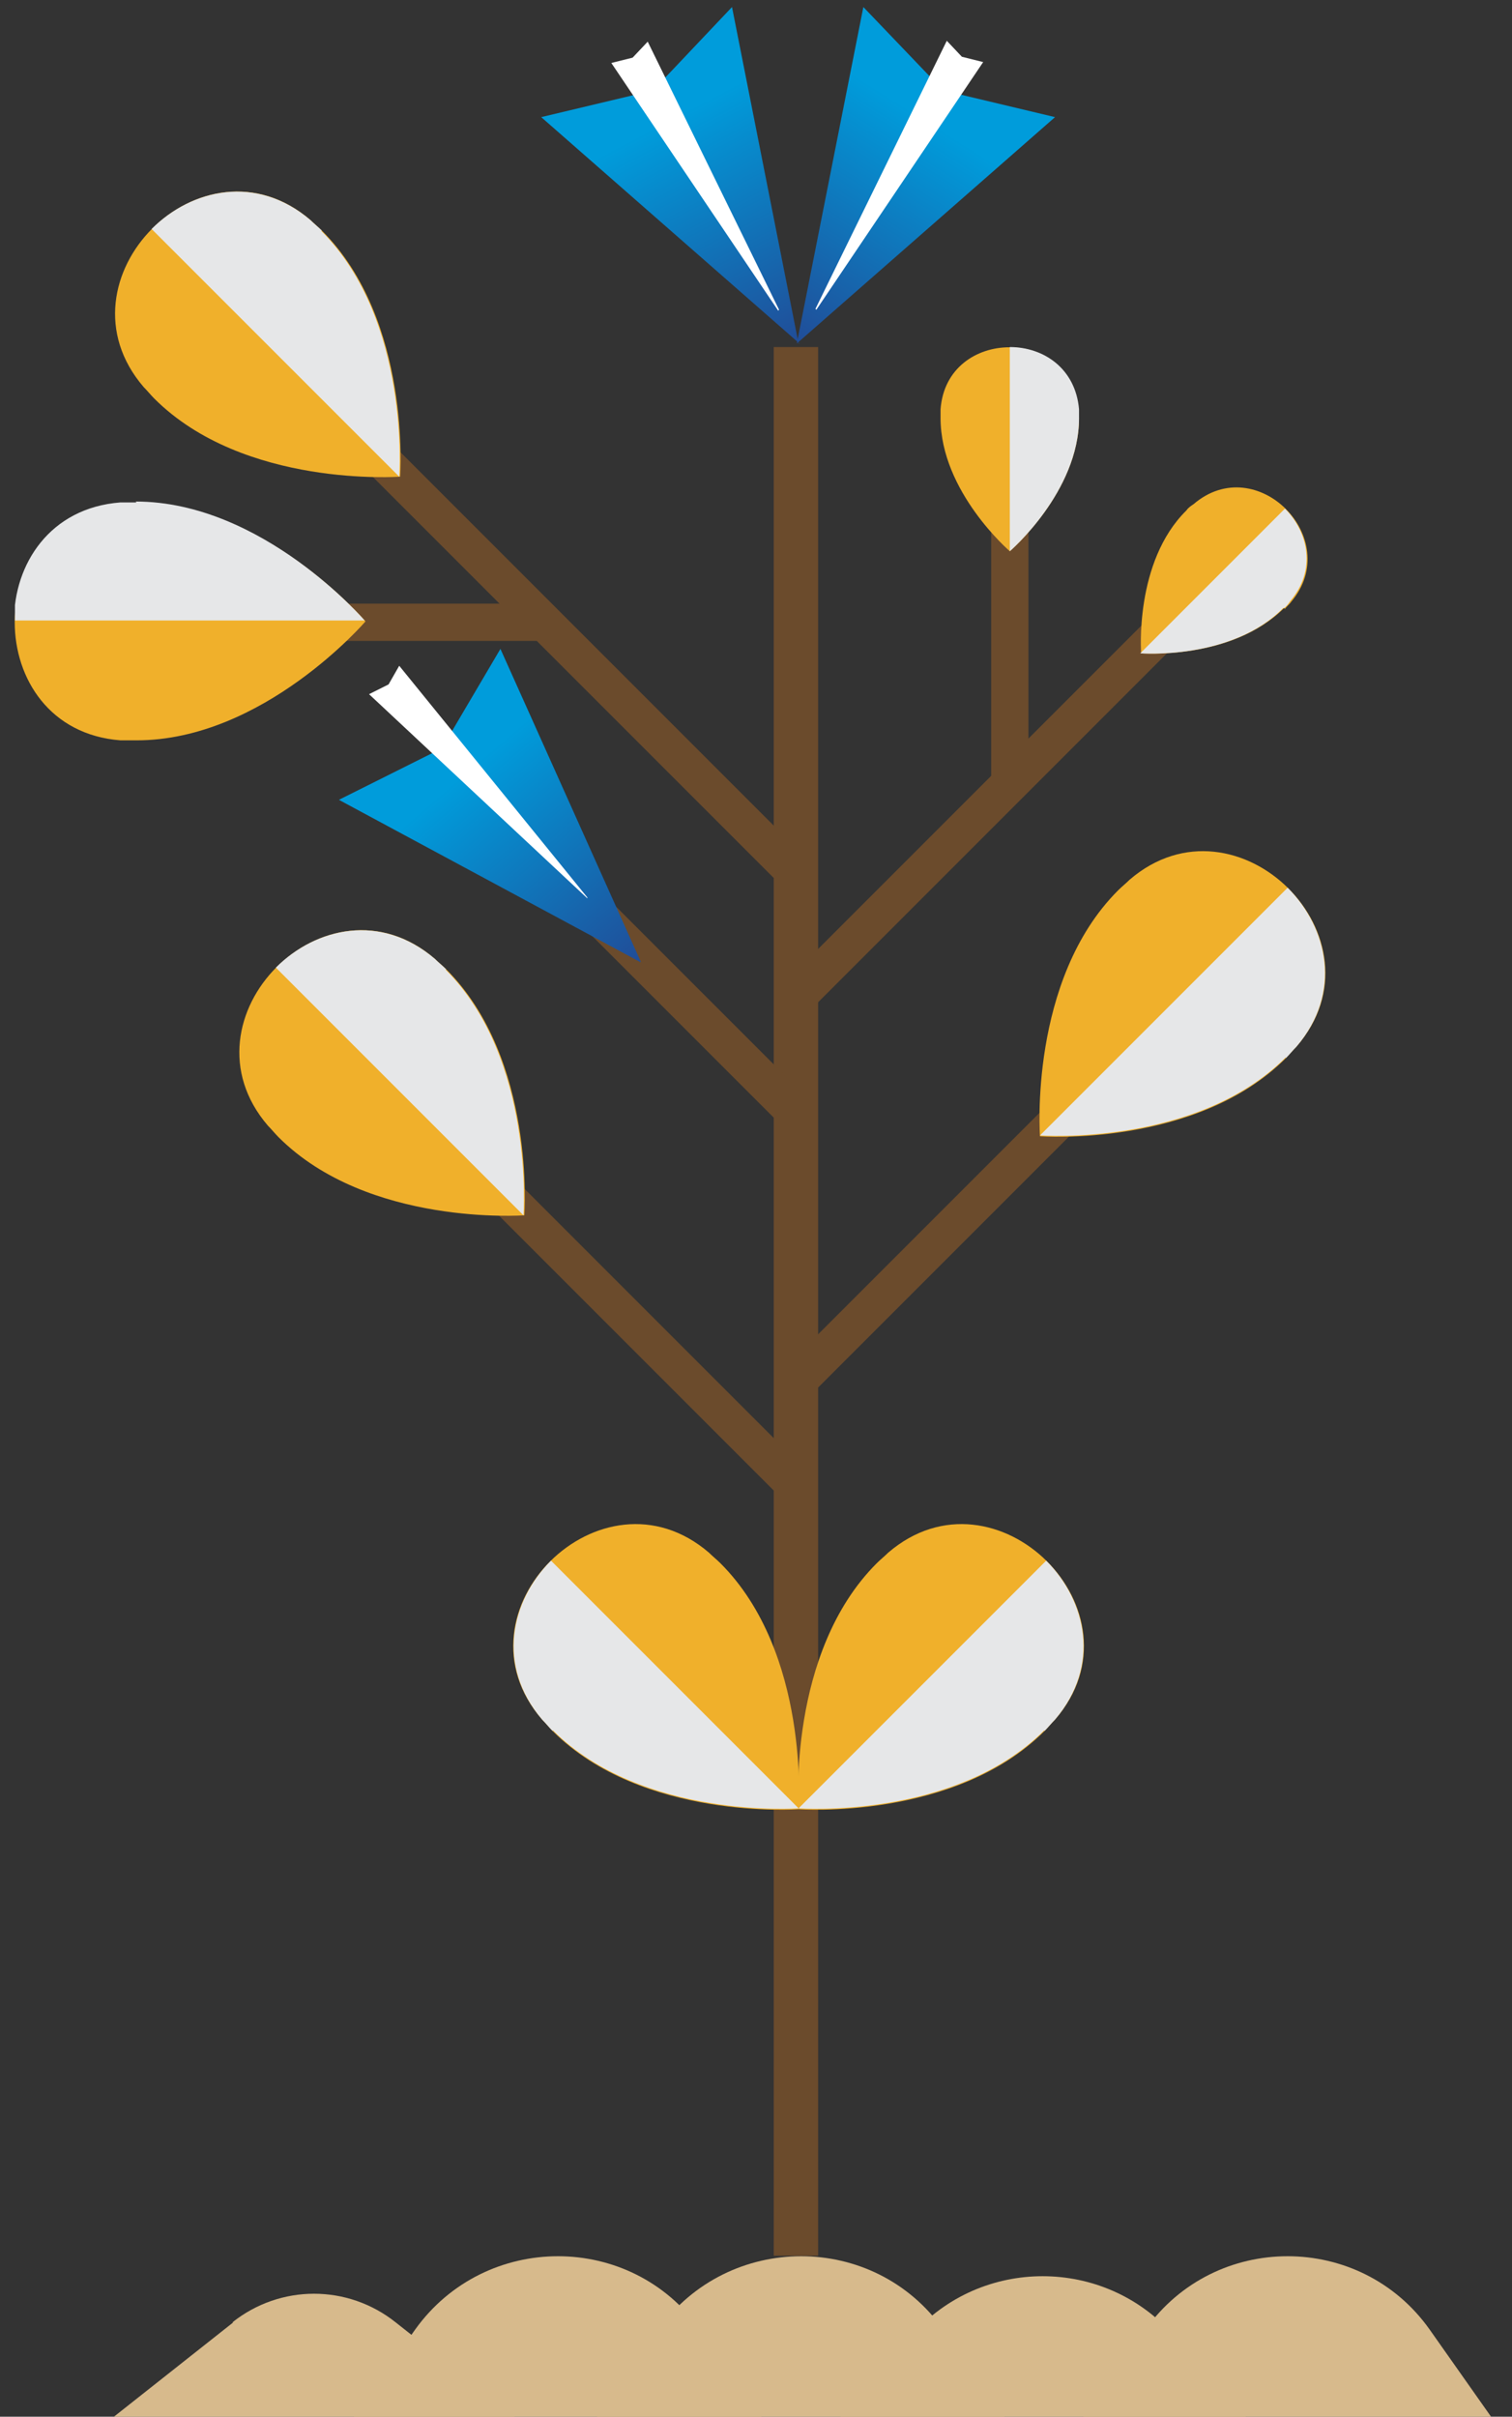
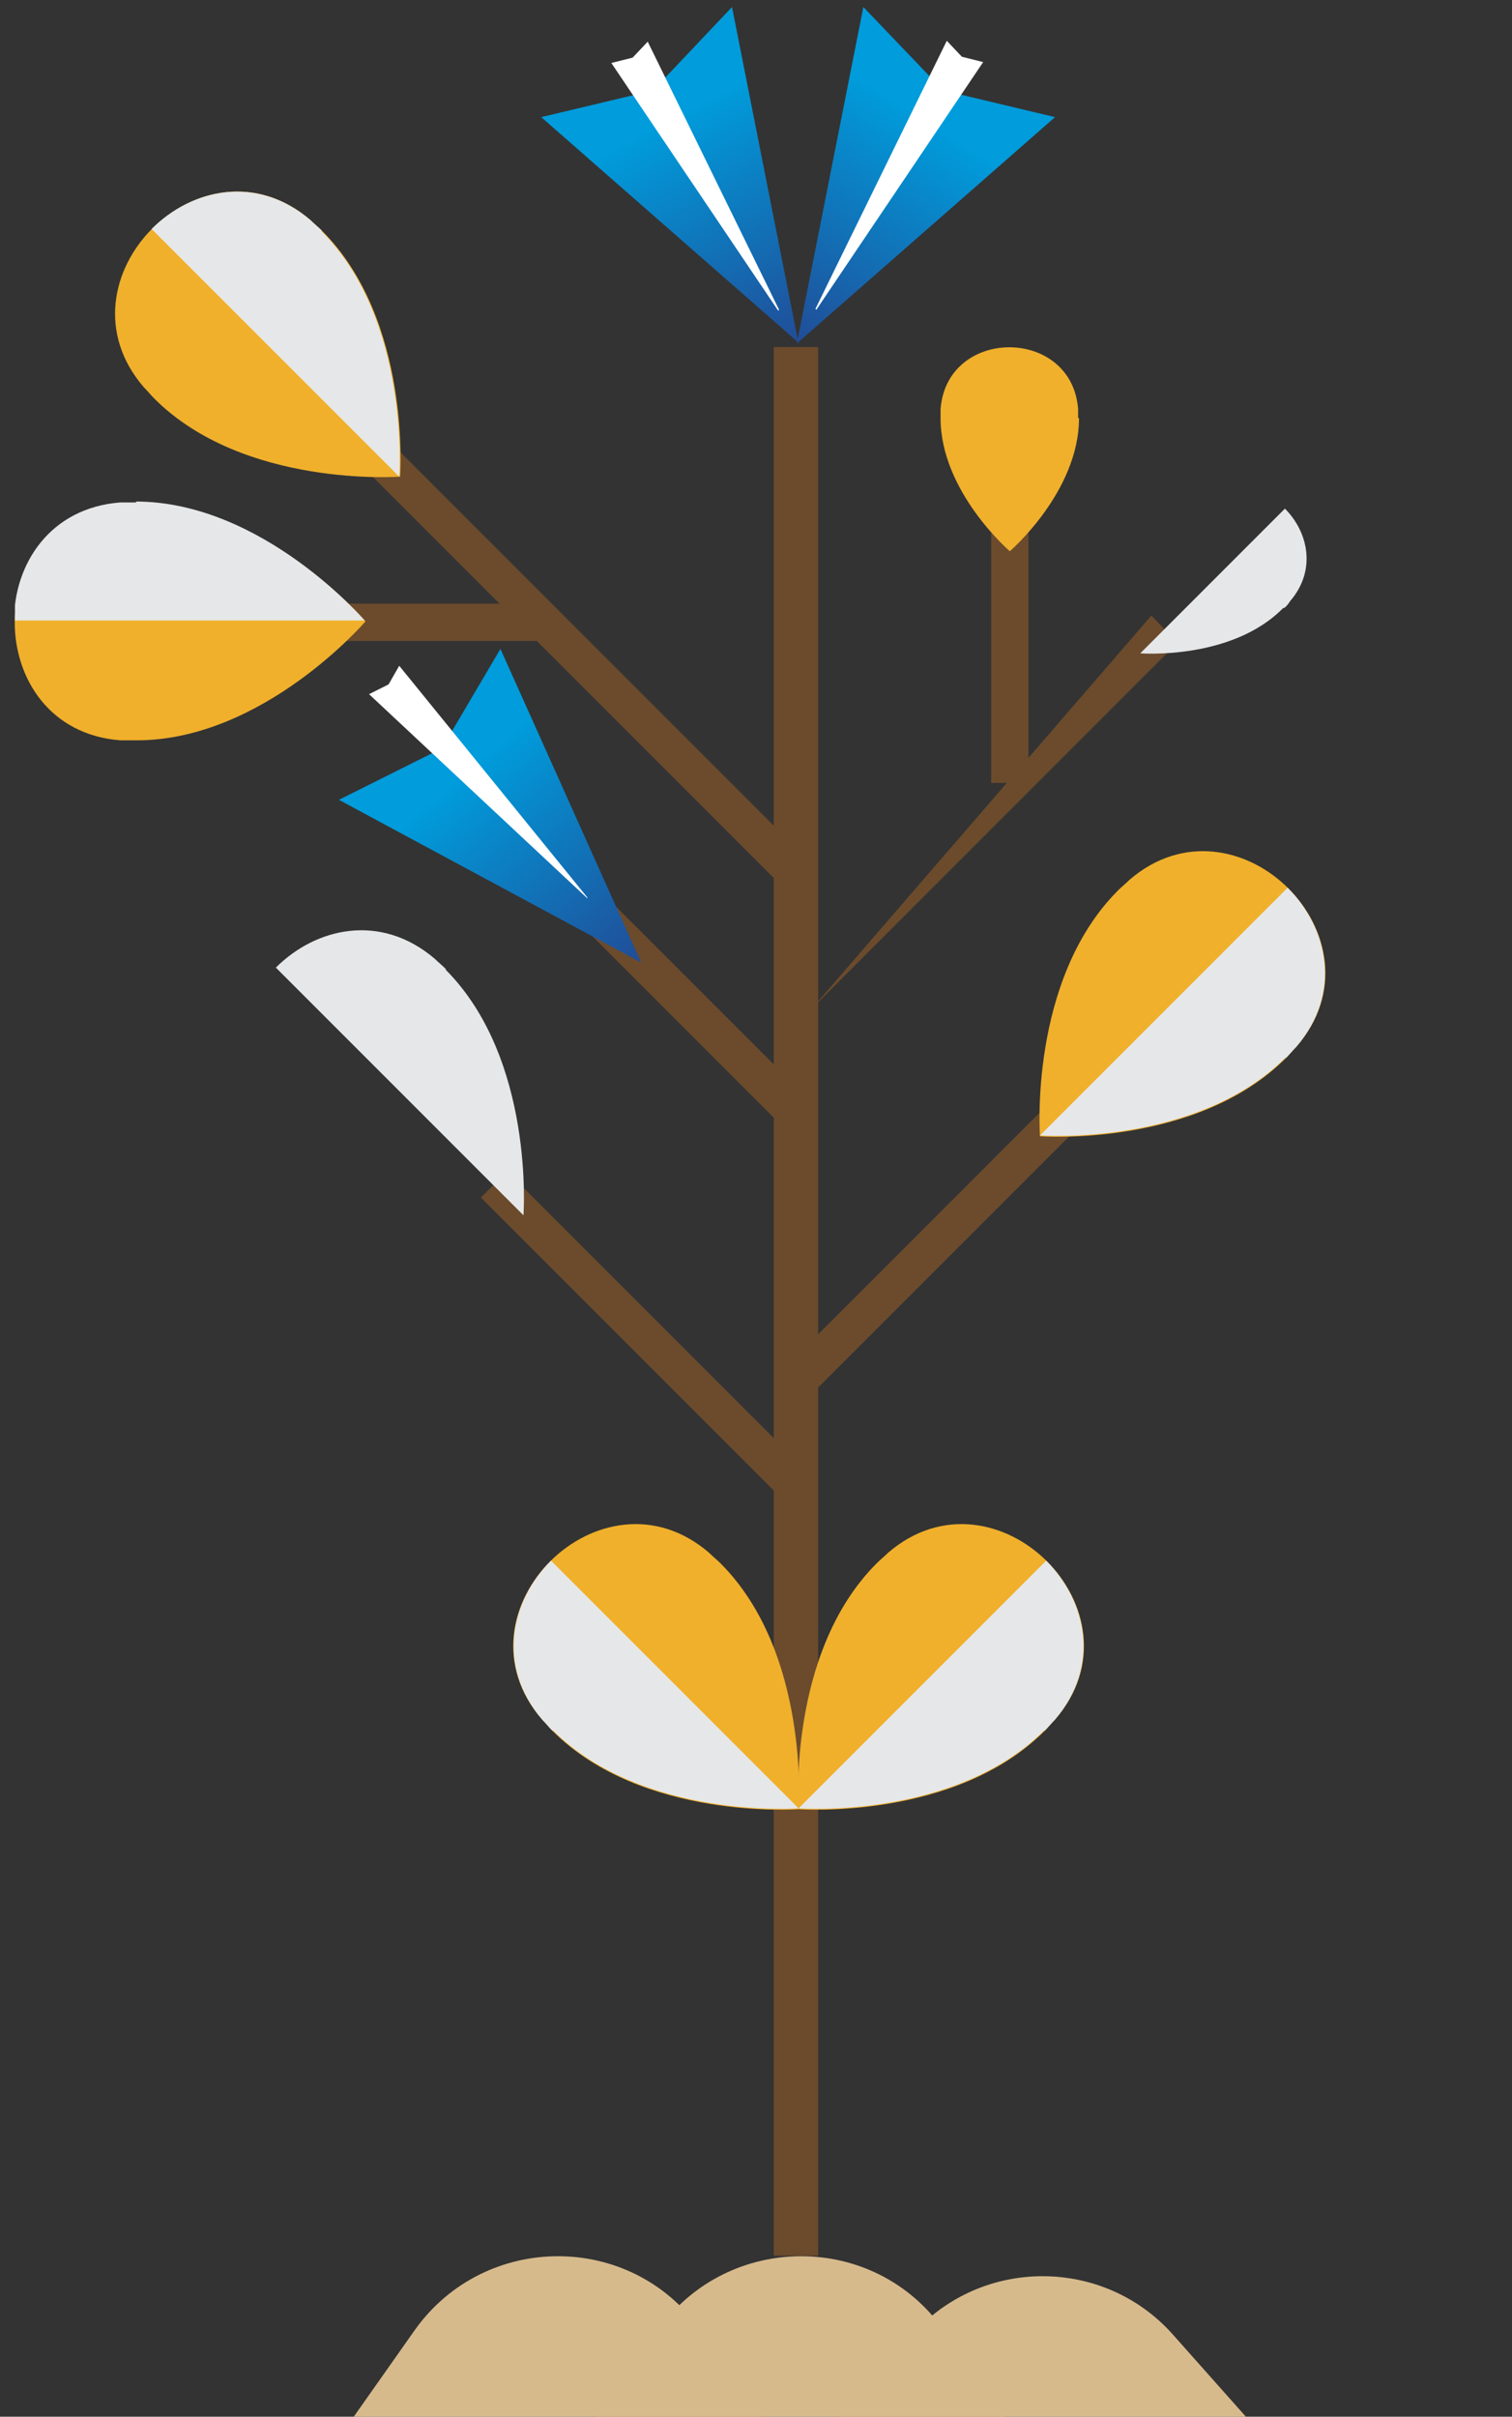
<svg xmlns="http://www.w3.org/2000/svg" width="92" height="147" viewBox="0 0 92 147" fill="none">
  <rect x="0" y="0" width="92" height="147" fill="#333333" stroke="none" />
  <g clip-path="url(#clip0_491_15300)">
-     <path d="M14.193 141.26L6.471 147.362H31.797L24.075 141.26C21.159 138.938 17.055 138.938 14.139 141.26H14.193Z" fill="#D7BA8C" />
    <path d="M25.264 141.692L21.268 147.362H46.594L42.598 141.692C38.386 135.752 29.53 135.752 25.264 141.692Z" fill="#D7BA8C" />
    <path d="M40.059 141.692L36.062 147.362H61.389L57.392 141.692C53.181 135.752 44.325 135.752 40.059 141.692Z" fill="#D7BA8C" />
    <path d="M55.557 142.016L50.805 147.362H76.131L71.379 142.016C67.167 137.264 59.715 137.264 55.503 142.016H55.557Z" fill="#D7BA8C" />
-     <path d="M69.652 141.692L65.656 147.362H90.982L86.986 141.692C82.774 135.752 73.918 135.752 69.706 141.692H69.652Z" fill="#D7BA8C" />
    <path d="M49.78 21.11H47.08V137.21H49.78V21.11Z" fill="#6B4B2C" />
    <path d="M63.548 105.296C58.094 110.75 48.59 110.048 48.59 110.048C48.59 110.048 47.888 100.544 53.342 95.09C53.558 94.874 53.828 94.658 54.044 94.442C60.578 88.826 69.866 98.06 64.196 104.594C63.98 104.81 63.764 105.08 63.548 105.296Z" fill="#F0B02B" />
    <g style="mix-blend-mode:multiply">
      <path d="M63.548 105.296C63.764 105.08 63.98 104.81 64.196 104.594C67.004 101.3 66.086 97.358 63.656 94.928L48.59 109.994C48.59 109.994 58.094 110.696 63.548 105.242V105.296Z" fill="#E6E7E8" />
    </g>
    <path d="M33.634 105.296C39.088 110.75 48.592 110.048 48.592 110.048C48.592 110.048 49.294 100.544 43.84 95.09C43.624 94.874 43.354 94.658 43.138 94.442C36.604 88.826 27.316 98.06 32.986 104.594C33.202 104.81 33.418 105.08 33.634 105.296Z" fill="#F0B02B" />
    <g style="mix-blend-mode:multiply">
      <path d="M33.633 105.296C33.417 105.08 33.202 104.81 32.986 104.594C30.177 101.3 31.096 97.358 33.526 94.928L48.592 109.994C48.592 109.994 39.087 110.696 33.633 105.242V105.296Z" fill="#E6E7E8" />
    </g>
    <path d="M63.928 67.01L47.836 83.102L49.456 84.722L65.548 68.63L63.928 67.01Z" fill="#6B4B2C" />
    <path d="M78.237 64.364C72.783 69.818 63.279 69.116 63.279 69.116C63.279 69.116 62.577 59.612 68.031 54.158C68.247 53.942 68.517 53.726 68.733 53.51C75.267 47.894 84.555 57.128 78.885 63.662C78.669 63.878 78.453 64.148 78.237 64.364Z" fill="#F0B02B" />
    <g style="mix-blend-mode:multiply">
      <path d="M78.239 64.364C78.455 64.148 78.671 63.878 78.887 63.662C81.695 60.368 80.777 56.426 78.347 53.996L63.281 69.062C63.281 69.062 72.785 69.764 78.239 64.31V64.364Z" fill="#E6E7E8" />
    </g>
    <path d="M30.88 71.222L29.26 72.842L47.728 91.31L49.348 89.744L30.88 71.276V71.222Z" fill="#6B4B2C" />
-     <path d="M27.154 58.964C32.608 64.418 31.906 73.922 31.906 73.922C31.906 73.922 22.402 74.624 16.948 69.17C16.732 68.954 16.516 68.684 16.3 68.468C10.684 61.934 19.918 52.7 26.452 58.316C26.668 58.532 26.938 58.748 27.154 58.964Z" fill="#F0B02B" />
    <g style="mix-blend-mode:multiply">
      <path d="M27.153 58.964C26.937 58.748 26.667 58.532 26.451 58.316C23.157 55.508 19.215 56.426 16.785 58.856L31.851 73.922C31.851 73.922 32.553 64.418 27.099 58.964H27.153Z" fill="#E6E7E8" />
    </g>
    <path d="M24.29 27.374L22.67 28.994L47.78 54.104L49.4 52.538L24.29 27.428V27.374Z" fill="#6B4B2C" />
    <path d="M33.148 36.716H19.27V38.984H33.148V36.716Z" fill="#6B4B2C" />
    <path d="M19.593 14.036C25.047 19.49 24.346 28.994 24.346 28.994C24.346 28.994 14.841 29.696 9.387 24.242C9.171 24.026 8.955 23.756 8.739 23.54C3.123 17.006 12.357 7.772 18.892 13.388C19.108 13.604 19.378 13.82 19.593 14.036Z" fill="#F0B02B" />
    <g style="mix-blend-mode:multiply">
      <path d="M19.593 14.036C19.377 13.82 19.107 13.604 18.891 13.388C15.597 10.58 11.655 11.498 9.225 13.928L24.291 28.994C24.291 28.994 24.993 19.49 19.539 14.036H19.593Z" fill="#E6E7E8" />
    </g>
    <path d="M8.308 30.56C16.03 30.56 22.24 37.796 22.24 37.796C22.24 37.796 16.03 45.032 8.308 45.032C0.586 45.032 7.66 45.032 7.336 45.032C-1.25 44.384 -1.25 31.316 7.336 30.668C7.66 30.668 7.984 30.668 8.308 30.668V30.56Z" fill="#F0B02B" />
    <g style="mix-blend-mode:multiply">
      <path d="M8.307 30.56C7.983 30.56 7.659 30.56 7.335 30.56C3.015 30.884 0.855 34.34 0.855 37.742H22.186C22.186 37.742 15.976 30.506 8.253 30.506L8.307 30.56Z" fill="#E6E7E8" />
    </g>
    <path d="M37.36 55.076L35.74 56.642L47.728 68.63L49.348 67.01L37.36 55.022V55.076Z" fill="#6B4B2C" />
-     <path d="M70.03 37.472L47.836 59.666L49.456 61.286L71.65 39.092L70.084 37.472H70.03Z" fill="#6B4B2C" />
-     <path d="M78.13 36.986C74.944 40.172 69.436 39.74 69.436 39.74C69.436 39.74 69.004 34.178 72.19 31.046C72.298 30.884 72.46 30.776 72.622 30.668C76.456 27.374 81.802 32.774 78.562 36.608C78.454 36.77 78.292 36.878 78.184 37.04L78.13 36.986Z" fill="#F0B02B" />
+     <path d="M70.03 37.472L49.456 61.286L71.65 39.092L70.084 37.472H70.03Z" fill="#6B4B2C" />
    <g style="mix-blend-mode:multiply">
      <path d="M78.129 36.986C78.291 36.878 78.399 36.716 78.507 36.554C80.127 34.664 79.587 32.342 78.183 30.938L69.381 39.74C69.381 39.74 74.943 40.172 78.075 36.986H78.129Z" fill="#E6E7E8" />
    </g>
    <path d="M62.578 32.288H60.31V47.624H62.578V32.288Z" fill="#6B4B2C" />
    <path d="M65.654 25.43C65.654 29.912 61.443 33.53 61.443 33.53C61.443 33.53 57.23 29.912 57.23 25.43C57.23 20.948 57.23 25.052 57.23 24.89C57.608 19.868 65.222 19.868 65.6 24.89C65.6 25.052 65.6 25.268 65.6 25.43H65.654Z" fill="#F0B02B" />
    <g style="mix-blend-mode:multiply">
-       <path d="M65.655 25.43C65.655 25.214 65.655 25.052 65.655 24.89C65.439 22.406 63.495 21.11 61.443 21.11V33.53C61.443 33.53 65.655 29.912 65.655 25.43Z" fill="#E6E7E8" />
-     </g>
+       </g>
    <path d="M48.59 20.894L44.54 0.428L39.734 5.504L32.93 7.124L48.644 20.894H48.59Z" fill="url(#paint0_linear_491_15300)" />
    <path d="M47.403 18.842L39.411 2.534L38.493 3.506L37.197 3.83L47.349 18.896L47.403 18.842Z" fill="white" />
    <path d="M48.482 20.894L64.196 7.124L57.392 5.504L52.532 0.428L48.482 20.894Z" fill="url(#paint1_linear_491_15300)" />
    <path d="M49.671 18.842L59.823 3.776L58.527 3.452L57.609 2.48L49.617 18.788L49.671 18.842Z" fill="white" />
    <path d="M38.981 58.478L30.449 39.47L26.885 45.518L20.621 48.65L38.981 58.532V58.478Z" fill="url(#paint2_linear_491_15300)" />
    <path d="M35.739 54.59L24.291 40.496L23.643 41.63L22.455 42.224L35.739 54.644V54.59Z" fill="white" />
  </g>
  <defs>
    <linearGradient id="paint0_linear_491_15300" x1="37.412" y1="1.346" x2="47.942" y2="21.326" gradientUnits="userSpaceOnUse">
      <stop offset="0.3" stop-color="#009CDB" />
      <stop offset="1" stop-color="#214C97" />
    </linearGradient>
    <linearGradient id="paint1_linear_491_15300" x1="59.822" y1="1.454" x2="47.78" y2="20.57" gradientUnits="userSpaceOnUse">
      <stop offset="0.3" stop-color="#009CDB" />
      <stop offset="1" stop-color="#214C97" />
    </linearGradient>
    <linearGradient id="paint2_linear_491_15300" x1="23.753" y1="41.954" x2="38.495" y2="59.072" gradientUnits="userSpaceOnUse">
      <stop offset="0.3" stop-color="#009CDB" />
      <stop offset="1" stop-color="#214C97" />
    </linearGradient>
    <clipPath id="clip0_491_15300">
      <rect width="90.18" height="146.88" fill="white" transform="translate(0.91 0.32)" />
    </clipPath>
  </defs>
</svg>